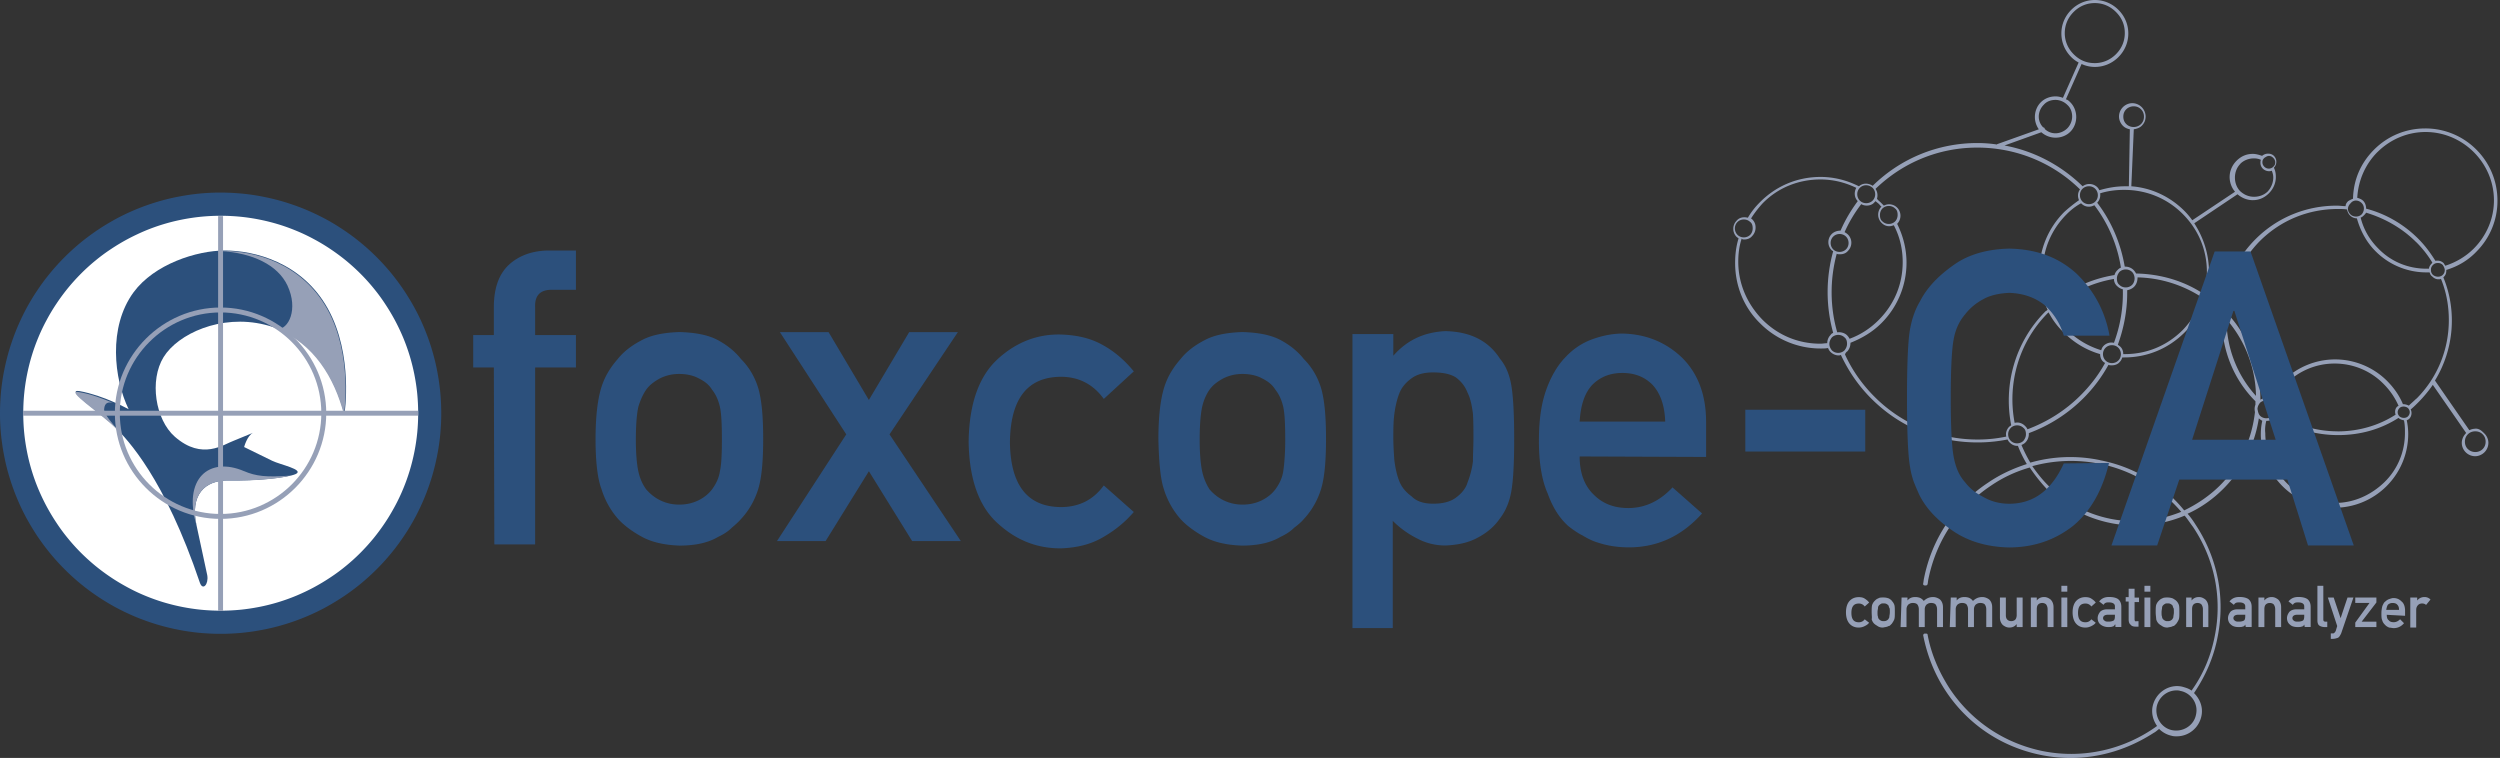
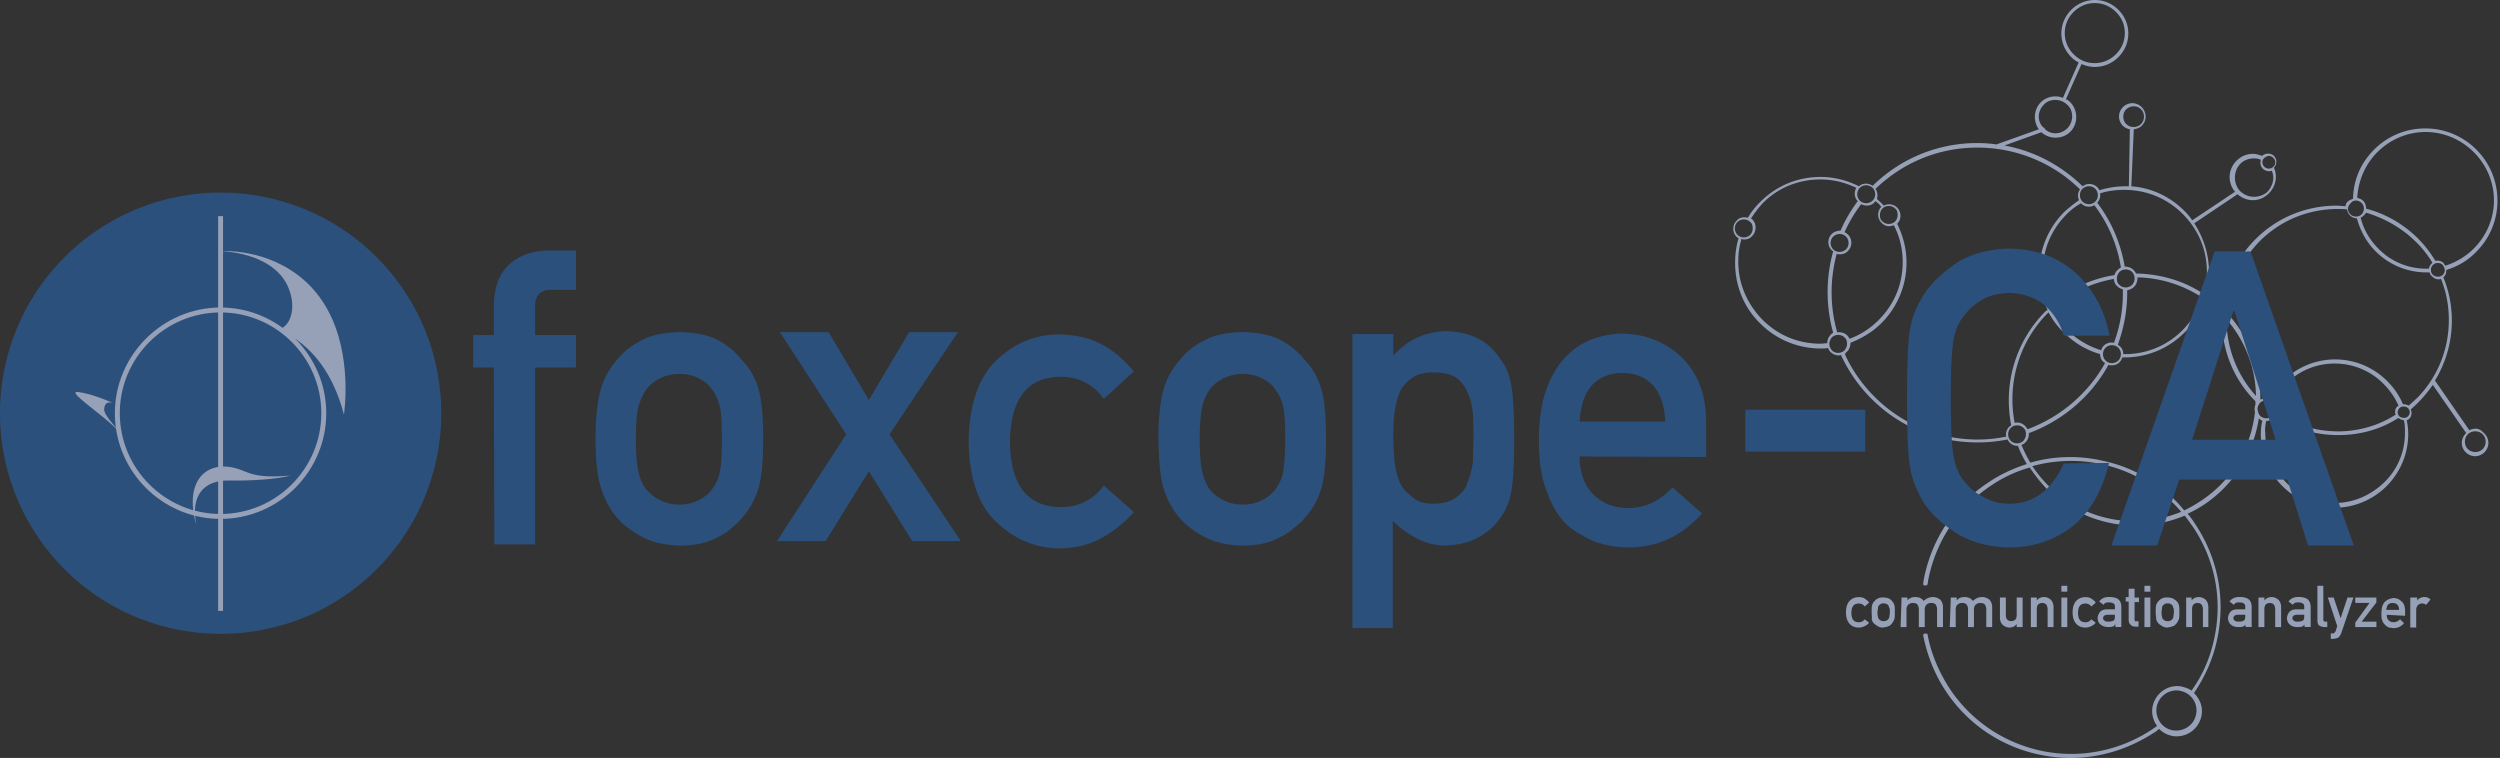
<svg xmlns="http://www.w3.org/2000/svg" width="597" height="181" fill="none">
  <rect width="100%" height="100%" fill="#333333" stroke="none" />
  <path d="M105.371 98.674c0 1.722-.088 3.444-.25 5.165a50.159 50.159 0 01-.765 5.122 53.46 53.46 0 01-1.251 5.018 56.352 56.352 0 01-1.737 4.871 56.191 56.191 0 01-2.207 4.68 51.994 51.994 0 01-2.664 4.43 50.364 50.364 0 01-3.076 4.15 50.22 50.22 0 01-3.473 3.826 53.098 53.098 0 01-3.826 3.474 52.909 52.909 0 01-4.15 3.075 58.659 58.659 0 01-4.43 2.664 52.622 52.622 0 01-9.551 3.944c-1.648.5-3.326.927-5.019 1.251a54.334 54.334 0 01-5.12.765c-1.723.162-3.445.25-5.166.25-1.722 0-3.444-.088-5.166-.25a50.127 50.127 0 01-5.121-.765 53.136 53.136 0 01-5.019-1.251 56.362 56.362 0 01-4.87-1.736 56.817 56.817 0 01-4.68-2.208 51.712 51.712 0 01-4.43-2.664 50.278 50.278 0 01-4.15-3.075 50.168 50.168 0 01-3.827-3.474 53.053 53.053 0 01-3.473-3.826 55.835 55.835 0 01-3.076-4.15 58.76 58.76 0 01-2.664-4.43 52.206 52.206 0 01-2.207-4.68 51.77 51.77 0 01-1.737-4.871 49.018 49.018 0 01-1.25-5.018 54.413 54.413 0 01-.766-5.122A50.55 50.55 0 010 98.674c0-1.722.088-3.444.25-5.166a50.14 50.14 0 01.765-5.121c.339-1.692.751-3.37 1.251-5.019a56.324 56.324 0 011.737-4.87 56.434 56.434 0 012.207-4.68 51.925 51.925 0 012.664-4.43 50.434 50.434 0 013.076-4.15 50.303 50.303 0 013.473-3.827 53.248 53.248 0 013.826-3.473 55.99 55.99 0 014.15-3.076 58.82 58.82 0 014.43-2.663 52.299 52.299 0 014.68-2.208 51.778 51.778 0 014.871-1.736c1.648-.5 3.326-.928 5.019-1.251a54.03 54.03 0 015.121-.765 50.572 50.572 0 015.166-.25c1.721 0 3.443.088 5.165.25a49.51 49.51 0 015.121.765c1.693.338 3.37.75 5.019 1.25a56.69 56.69 0 014.871 1.737c1.59.663 3.15 1.398 4.68 2.208 1.53.81 3.002 1.707 4.43 2.663a50.44 50.44 0 014.15 3.076 50.262 50.262 0 013.826 3.473 53.25 53.25 0 013.473 3.827 55.958 55.958 0 013.076 4.15 58.857 58.857 0 012.664 4.43 52.225 52.225 0 012.207 4.68 51.763 51.763 0 011.737 4.87 49.26 49.26 0 011.251 5.019c.338 1.692.588 3.4.765 5.121.162 1.722.25 3.444.25 5.166z" fill="#2C507C" />
-   <path d="M99.859 98.68c0 1.545-.074 3.09-.22 4.62a47.552 47.552 0 01-1.796 9.066 46.442 46.442 0 01-1.56 4.356 43.401 43.401 0 01-1.987 4.18c-.736 1.354-1.516 2.693-2.384 3.973a48.672 48.672 0 01-2.752 3.723 49.06 49.06 0 01-3.105 3.429 45.806 45.806 0 01-3.43 3.106 42.738 42.738 0 01-3.722 2.752 49.134 49.134 0 01-3.974 2.384 49.113 49.113 0 01-4.18 1.986 46.267 46.267 0 01-8.845 2.679c-1.515.294-3.046.53-4.576.677a48.613 48.613 0 01-9.242 0 47.682 47.682 0 01-9.066-1.796 46.308 46.308 0 01-4.356-1.56 43.22 43.22 0 01-4.18-1.986c-1.353-.736-2.693-1.516-3.973-2.384a48.758 48.758 0 01-3.723-2.752 49.048 49.048 0 01-3.43-3.106 45.645 45.645 0 01-3.104-3.429 42.617 42.617 0 01-2.752-3.723 48.945 48.945 0 01-2.384-3.973 49.265 49.265 0 01-1.987-4.18 46.453 46.453 0 01-2.679-8.845 48.27 48.27 0 01-.677-4.577 48.543 48.543 0 010-9.242 47.634 47.634 0 011.796-9.065 46.536 46.536 0 011.56-4.356 43.42 43.42 0 011.987-4.18 45.047 45.047 0 012.384-3.973 48.584 48.584 0 012.752-3.724 49.058 49.058 0 013.105-3.428 45.605 45.605 0 013.429-3.106 42.626 42.626 0 013.723-2.752 48.943 48.943 0 013.974-2.384 54.273 54.273 0 014.18-1.987 46.535 46.535 0 018.844-2.678 48.348 48.348 0 014.577-.677 48.548 48.548 0 019.242 0 47.65 47.65 0 019.065 1.796c1.472.441 2.929.97 4.356 1.56a43.414 43.414 0 014.18 1.986 45.058 45.058 0 013.974 2.384 49.03 49.03 0 013.723 2.752 49.034 49.034 0 013.429 3.106 45.623 45.623 0 013.105 3.428 42.657 42.657 0 012.752 3.724 48.978 48.978 0 012.384 3.973 49.32 49.32 0 011.987 4.18 46.525 46.525 0 012.678 8.845c.295 1.515.53 3.046.677 4.576a48.55 48.55 0 01.221 4.621z" fill="#fff" />
-   <path d="M27.423 101.954c3.046 3.046 11.862 12.2 20.309 37.204.706 2.001 2.12.353 1.766-1.766-.471-2.119-1.177-5.519-2.575-11.98-1.531-7.049 1.765-10.802 7.74-10.684 6.461.118 13.849-.589 15.968-1.53 2.12-1.06-3.753-2.237-5.636-3.165-1.884-.927-6.697-3.281-6.697-3.281s.707-2.693 2.12-3.4l-4.577 1.884c-2.355.824-7.506 4.812-14.084-.942-4.695-4.106-6.107-13.495-2.693-19.014 3.4-5.519 13.613-10.331 24.18-7.74 10.566 2.575 16.32 11.154 19.013 21.368 0 0 2.237-14.084-3.988-25.24C72.044 62.514 60.55 59.82 53.736 59.82c-6.813 0-16.91 3.282-21.84 9.978-6.107 8.33-4.694 20.662-1.177 27.932 0 0-5.871-3.281-11.743-4.341-3.753-.589 5.165 5.166 8.447 8.565z" fill="#2C507C" />
  <path d="M58.306 112.523c-8.448-3.635-14.673 1.884-11.391 12.907-1.53-7.05 1.766-10.802 7.74-10.685 5.52.118 11.627-.353 14.673-1.177-5.636.471-8.33.118-11.037-1.06l.015.015zm23.821-13.494s2.237-14.084-3.988-25.24c-6.226-11.154-17.72-13.848-24.533-13.848h-.942c7.623.471 13.613 3.282 15.968 8.212 2.693 5.754.235 10.567-2.458 10.45 8.683 3.516 13.613 11.39 15.967 20.426h-.014zm-55.161-2.812c-2.237-.942-5.166-2.12-8.094-2.576-3.635-.706 5.165 5.048 8.565 8.448l1.06 1.059c-1.413-1.766-3.636-4.105-3.636-5.4.118-1.767 1.178-1.767 2.12-1.531h-.015z" fill="#96A0B7" />
  <path d="M52.669 74.611c-13.26 0-24.062 10.802-24.062 24.062 0 13.259 10.802 24.061 24.062 24.061 13.26 0 24.061-10.802 24.061-24.061 0-13.26-10.802-24.062-24.061-24.062zm0 49.301c-13.966 0-25.24-11.391-25.24-25.24 0-13.848 11.391-25.238 25.24-25.238 13.848 0 25.239 11.39 25.239 25.239 0 13.848-11.273 25.239-25.24 25.239z" fill="#96A0B7" />
-   <path d="M99.862 98.086H5.484v1.177h94.378v-1.177z" fill="#96A0B7" />
  <path d="M53.263 51.613h-1.177v94.26h1.177v-94.26zm536.066 55.627c-.471-.471-.707-1.059-.707-1.766 0-.706.236-1.295.707-1.766.471-.471 1.059-.706 1.766-.706.706 0 1.295.235 1.766.706.471.471.706 1.06.706 1.766 0 .707-.235 1.295-.706 1.766-.942.942-2.576.942-3.518 0h-.014zm-64.915 63.385c-.471 2.575-3.047 4.223-5.637 3.753-2.575-.471-4.224-3.047-3.753-5.637.471-2.237 2.458-3.87 4.695-3.87.353 0 .589 0 .942.117 2.575.471 4.341 3.047 3.753 5.637zm14.672-72.892c0-.588.236-1.06.589-1.53.353-.353.942-.589 1.53-.589.589 0 1.178.236 1.531.589s.588.942.588 1.53c0 .589-.235 1.06-.588 1.53-.824.825-2.237.825-3.047 0-.353-.352-.471-.941-.588-1.53h-.015zm-58.925 4.459c.824-.824 2.237-.824 3.046 0 .471.354.589.942.589 1.531s-.236 1.059-.589 1.53c-.824.825-2.237.825-3.046 0-.81-.824-.825-2.236 0-3.046v-.015zM436.85 82.119c0-.589.235-1.06.588-1.53.824-.825 2.237-.825 3.047 0 .47.353.588.941.588 1.53 0 .589-.235 1.06-.588 1.53-.825.825-2.237.825-3.047 0-.353-.47-.588-.941-.588-1.53zm-18.897-29.11c.471.353.589.942.589 1.53 0 .59-.235 1.178-.589 1.531-.824.825-2.237.825-3.046 0-.824-.824-.824-2.236 0-3.046.824-.824 2.237-.824 3.046 0v-.015zm159.043 4.813a25.48 25.48 0 013.871 4.93c-.118 0-.118.117-.236.235-.353.353-.589.824-.589 1.178h-.588c-4.342 0-8.448-1.649-11.509-4.813-2.119-2.119-3.517-4.577-4.223-7.387.353-.118.588-.354.824-.59.235-.235.353-.352.471-.588 4.341 1.295 8.565 3.635 11.979 7.05v-.015zm-9.271-21.487c3.046-3.046 7.167-4.812 11.508-4.812 4.341 0 8.447 1.766 11.508 4.812 3.047 3.047 4.813 7.167 4.813 11.509 0 4.341-1.766 8.447-4.813 11.508-1.883 1.884-4.223 3.282-6.813 4.106-.118-.235-.236-.353-.354-.588-.588-.59-1.295-.707-2.001-.59-1.177-1.883-2.458-3.634-4.106-5.282-3.517-3.518-7.859-5.99-12.435-7.167 0-.707-.236-1.413-.707-1.884-.353-.353-.942-.589-1.413-.707.236-4.105 1.884-7.976 4.813-10.92v.015zm-9.507 66.667c-5.166 0-10.096-1.531-14.32-4.224.354-.942.236-2.12-.588-2.928-.118-.118-.236-.236-.353-.236a24.159 24.159 0 012.81-3.87c3.165-3.165 7.285-4.93 11.744-4.93s8.683 1.766 11.744 4.93a16.765 16.765 0 013.517 5.165s-.117.118-.235.118c-.589.47-.706 1.295-.471 2.001-3.988 2.576-8.8 3.989-13.848 3.989v-.015zm-26.534-26.77c4.576 5.284 6.931 11.744 7.049 18.308-4.695-5.166-7.049-11.744-7.049-18.308zm-42.605-1.53l.118-.118c.942 1.766 2.119 3.4 3.635 4.812 2.457 2.458 5.401 4.224 8.682 5.166 0 .706.236 1.413.825 1.884.117.117.235.117.353.235-1.531 2.81-3.517 5.401-5.872 7.741-3.635 3.635-7.977 6.343-12.671 8.094-.118-.353-.353-.589-.589-.824-.706-.706-1.648-.942-2.458-.706-1.766-9.154.825-19.132 7.977-26.299v.015zm32.156 4.106c-3.753 3.752-8.565 5.754-13.849 5.754h-.353c0-.707-.235-1.413-.824-1.884-.118-.118-.353-.235-.471-.353 1.413-3.87 2.237-8.094 2.237-12.318v-.706c.589-.118 1.177-.353 1.648-.825.589-.588.824-1.412.824-2.236 5.637.117 11.038 1.883 15.615 4.93a22.606 22.606 0 01-4.813 7.623l-.014.015zm-18.425 7.284c-.825-.824-.825-2.237 0-3.046.824-.824 2.236-.824 3.046 0 .824.824.824 2.237 0 3.046-.824.825-2.237.825-3.046 0zm6.931-19.602c0 .589-.235 1.177-.589 1.53-.824.825-2.237.825-3.046 0-.471-.353-.589-.941-.589-1.53 0-.589.236-1.06.589-1.53.824-.825 2.237-.825 3.046 0 .354.353.589.941.589 1.53zm-4.93.118c0 .588.235 1.295.824 1.766.353.353.824.588 1.295.706a33.948 33.948 0 01-2.119 12.789c-.942-.236-1.884.118-2.458.706-.353.353-.471.706-.588 1.06-3.047-.942-5.872-2.576-8.212-4.93-1.413-1.413-2.576-3.165-3.518-4.93 4.224-3.753 9.272-6.226 14.791-7.168h-.015zm-7.859-18.073c.589.59 1.178.825 1.884.825.471 0 .824-.118 1.295-.353a32.99 32.99 0 016.343 14.907c-.353.118-.589.354-.824.59-.353.352-.589.706-.707 1.176-5.754.942-11.037 3.4-15.378 7.388-1.178-2.457-1.766-5.283-1.766-8.094 0-5.283 2.001-10.096 5.754-13.848 1.059-1.06 2.119-1.884 3.399-2.576v-.014zm24.297 2.576c3.753 3.753 5.755 8.565 5.755 13.848 0 1.766-.236 3.518-.707 5.284-4.694-3.164-10.331-4.813-16.203-4.93a3.566 3.566 0 00-.588-.825c-.589-.588-1.295-.824-2.12-.824-.941-5.519-3.164-10.802-6.578-15.26.589-.59.824-1.414.706-2.238 1.884-.589 3.753-.824 5.755-.824 5.283 0 10.213 2.001 13.966 5.754l.014.015zm-80.176 32.862c.589-.588.824-1.413.824-2.119 2.693-1.06 5.284-2.576 7.388-4.695a20.347 20.347 0 005.99-14.437c0-3.282-.824-6.46-2.237-9.271a2.755 2.755 0 000-3.87c-.824-.825-2.119-1.06-3.164-.472l-.707-.706c-.353-.353-.706-.589-.942-.942.236-.824.118-1.648-.353-2.355 6.579-6.342 15.144-9.86 24.297-9.86 9.154 0 17.955 3.518 24.533 9.978-.589.824-.589 1.766-.235 2.576a37.184 37.184 0 00-3.518 2.81c-3.87 3.871-5.989 9.037-5.989 14.555 0 3.047.706 6.108 2.001 8.8a1.605 1.605 0 01-.471.354c-7.388 7.388-10.095 17.719-8.212 27.226-.117.118-.353.235-.471.353-.588.589-.941 1.531-.706 2.355a32.634 32.634 0 01-6.814.706 34.719 34.719 0 01-24.65-10.213c-3.047-3.047-5.401-6.46-7.049-10.096.117-.353.235-.47.47-.706l.015.03zm8.448-31.11c-.471-.354-.589-.943-.589-1.531 0-.589.235-1.178.589-1.53.824-.825 2.236-.825 3.046 0 .471.352.589.941.589 1.53 0 .588-.236 1.177-.589 1.53-.824.824-2.237.824-3.046 0zm-10.92 7.74c.235.118.471.118.824.118.706 0 1.413-.236 1.884-.824a2.755 2.755 0 000-3.87 3.6 3.6 0 00-.824-.59 33.063 33.063 0 013.988-6.695c.353.235.824.353 1.295.353.706 0 1.413-.236 1.884-.824l.235-.236c.235.236.589.471.824.707.236.235.353.47.589.588a2.753 2.753 0 000 3.87c.588.59 1.177.825 1.884.825.353 0 .706-.118 1.059-.236 1.413 2.694 2.119 5.637 2.119 8.8 0 5.284-2.001 10.097-5.754 13.85-2.001 2-4.341 3.517-6.931 4.458a3.6 3.6 0 00-.589-.824c-.589-.588-1.531-.824-2.355-.706-1.766-6.108-1.766-12.671-.118-18.779l-.014.015zm-.824-1.06c-.824-.824-.824-2.236 0-3.046.824-.824 2.237-.824 3.046 0 .824.824.824 2.237 0 3.047-.824.809-2.237.824-3.046 0zm-21.251-2.354c.706 0 1.413-.236 1.884-.824a2.84 2.84 0 00.824-2.002c0-.824-.236-1.413-.824-2.001-.118-.118-.236-.118-.236-.236.824-1.295 1.648-2.354 2.693-3.517 3.635-3.753 8.565-5.754 13.849-5.754 3.046 0 5.872.706 8.565 2.001-.589 1.06-.471 2.355.353 3.164-1.648 2.237-3.046 4.577-4.106 7.05-.706 0-1.531.235-2.119.824a2.753 2.753 0 000 3.87c.117.118.235.118.353.236a36.493 36.493 0 000 19.485c-.236.117-.471.235-.589.47a2.76 2.76 0 00-.824 2.002c-.589 0-1.059.118-1.648.118-5.283 0-10.096-2.002-13.848-5.755-3.635-3.752-5.755-8.565-5.755-13.848 0-1.884.236-3.753.824-5.519.118.236.354.236.589.236h.015zm84.988 52.7a34.69 34.69 0 00-16.674.589 35.469 35.469 0 01-2.119-4.224 2.57 2.57 0 00.942-.588 2.842 2.842 0 00.824-2.002v-.235a35.913 35.913 0 0013.025-8.33 34.95 34.95 0 005.989-7.976c.236.117.471.117.824.117.707 0 1.413-.235 1.884-.824.353-.353.471-.706.589-1.06h.471c5.518 0 10.566-2.119 14.437-5.99a19.999 19.999 0 004.812-7.74c.942.706 1.766 1.413 2.575 2.12.118.352.236.823.589 1.059.236.235.589.47.942.47v1.178c0 7.285 2.811 14.201 7.976 19.367v.824c-.235.589-.235 1.177-.117 1.766-.707 6.343-3.4 12.554-8.33 17.484-2.458 2.457-5.401 4.459-8.565 5.989-5.048-6.225-12.097-10.449-20.074-11.979v-.015zm-.235.824c7.741 1.531 14.555 5.637 19.603 11.509-3.518 1.413-7.285 2.237-11.156 2.237a29.15 29.15 0 01-20.662-8.565c-1.413-1.413-2.693-3.047-3.753-4.577a34.781 34.781 0 0115.968-.589v-.015zm39.912-10.213h.117c.707 0 1.413-.235 2.002-.824 0 0 0-.118.117-.118 4.342 2.811 9.507 4.342 14.908 4.342s10.214-1.413 14.437-4.106c.354.353.825.47 1.296.588.235 1.06.235 2.002.235 3.047 0 4.459-1.766 8.682-4.93 11.743-3.164 3.047-7.285 4.931-11.744 4.931s-8.683-1.766-11.744-4.931c-3.046-3.164-4.93-7.284-4.93-11.743-.118-.942 0-2.002.236-2.929zm35.805-5.283c-.589.588-1.177 1.06-1.766 1.648a3.135 3.135 0 00-1.413-.353c-.824-2.002-2.119-3.87-3.752-5.519a17.588 17.588 0 00-12.436-5.165 17.588 17.588 0 00-12.436 5.165c-1.177 1.295-2.236 2.575-3.046 4.106-.824-.236-1.648-.118-2.355.353 0-7.285-2.457-14.555-7.623-20.309.236-.118.353-.235.589-.353a1.95 1.95 0 00.589-1.413c0-.47-.236-1.06-.589-1.413-.118-.117-.353-.235-.471-.353.942-5.048 3.399-9.978 7.285-13.966 5.047-5.048 11.626-7.74 18.778-7.74.707 0 1.413 0 2.119.117.118.589.354 1.06.707 1.413.471.47 1.059.706 1.648.706.824 2.929 2.237 5.637 4.459 7.859a17.133 17.133 0 0012.2 5.048h.707c.117.353.235.706.588.941.471.471.942.707 1.531.707.235 0 .471 0 .588-.118 1.296 3.164 1.884 6.46 1.884 9.86 0 7.167-2.811 13.849-7.741 18.779h-.044zm6.814-30.758c0 .47-.118.824-.471 1.177-.589.589-1.648.589-2.355 0-.353-.353-.471-.706-.471-1.177 0-.471.118-.824.471-1.177.354-.354.707-.471 1.178-.471s.824.117 1.177.47c.235.354.471.825.471 1.178zm-21.133-16.556c.471 0 .942.235 1.295.588.706.707.706 1.884 0 2.694-.706.706-2.002.706-2.693 0-.353-.354-.589-.825-.589-1.296 0-.47.236-.942.589-1.295.471-.588.942-.706 1.413-.706l-.015.015zm-32.745 25.474c0-.353.118-.706.353-.942.236-.235.589-.353.942-.353.354 0 .707.118.942.353.236.236.353.589.353.942s-.117.707-.353.942c-.588.589-1.413.589-2.001 0-.118-.118-.236-.47-.236-.942zm-29.58-28.285c.824.824.824 2.237 0 3.046-.824.824-2.237.824-3.047 0-.824-.824-.824-2.237 0-3.046.825-.824 2.237-.824 3.047 0zm-53.171-.236c.824.825.824 2.237 0 3.047-.825.824-2.237.824-3.047 0-.824-.824-.824-2.237 0-3.047.824-.824 2.119-.824 3.047 0zM575.009 99.44c-.471.471-1.412.471-2.001 0-.589-.588-.589-1.412 0-2.001.471-.471 1.413-.471 2.001 0 .589.589.589 1.413 0 2.001zm-88.152-71.596c0-1.06.471-2.12 1.177-2.811.706-.824 1.766-1.177 2.811-1.177s2.119.47 2.811 1.177c.824.706 1.177 1.766 1.177 2.81 0 1.046-.471 2.12-1.177 2.812-.707.706-1.766 1.177-2.811 1.177a3.596 3.596 0 01-2.576-1.06v-.117c0-.118-.235-.236-.353-.236a3.645 3.645 0 01-1.059-2.575zM500.234.736c1.884 0 3.635.706 5.048 2.119 1.413 1.413 2.119 3.046 2.119 5.048 0 1.884-.706 3.635-2.119 5.048-1.295 1.295-3.046 2.119-5.048 2.119-2.001 0-3.635-.707-5.048-2.12-1.295-1.294-2.119-3.046-2.119-5.047 0-1.884.706-3.635 2.119-5.048 1.413-1.413 3.164-2.12 5.048-2.12zm9.272 24.65c.706 0 1.295.236 1.766.707.471.47.706 1.06.706 1.766s-.235 1.295-.706 1.766c-.942.942-2.576.942-3.518 0-.471-.471-.706-1.06-.706-1.766 0-.707.235-1.295.706-1.766.471-.471 1.178-.707 1.766-.707h-.014zm25.474 13.73c.824-.823 2.002-1.294 3.282-1.294.589 0 1.177.117 1.648.353-.118.235-.118.47-.118.706 0 .59.236 1.06.589 1.413s.942.589 1.413.589c.235 0 .471 0 .706-.118.236.589.354 1.06.354 1.648 0 1.178-.471 2.355-1.296 3.282-.824.824-2.001 1.295-3.281 1.295-1.281 0-2.355-.47-3.282-1.295-.824-.824-1.295-2.001-1.295-3.282 0-1.28.471-2.457 1.295-3.281l-.015-.015zm6.814-1.883c.353 0 .706.118 1.06.471.235.236.47.589.47 1.06 0 .47-.117.706-.47 1.06a1.493 1.493 0 01-2.12 0c-.235-.236-.471-.59-.471-1.06 0-.471.118-.707.471-1.06.354-.235.707-.47 1.06-.47zm49.301 65.151c-.471 0-.942.117-1.413.353l-8.212-11.862c4.577-7.505 5.283-16.674 2.001-24.65l.118-.118c.471-.47.589-.942.589-1.53v-.118c2.693-.824 5.165-2.237 7.167-4.342a17.133 17.133 0 005.048-12.2c0-4.577-1.766-8.918-5.048-12.2a17.133 17.133 0 00-12.2-5.047c-4.577 0-8.919 1.765-12.2 5.047-3.282 3.282-4.93 7.285-5.048 11.744a5.528 5.528 0 00-1.178.589c-.353.353-.588.706-.588 1.177-.707 0-1.413-.118-2.119-.118-7.285 0-14.202 2.811-19.367 7.977-3.989 3.988-6.579 8.918-7.624 14.437-.471 0-.942.235-1.412.589-.236.235-.354.353-.471.588-.825-.706-1.649-1.295-2.458-1.883.589-1.884.824-3.871.824-5.872 0-4.224-1.295-8.212-3.517-11.627l10.331-6.931c.942.824 2.237 1.413 3.635 1.413 1.53 0 2.811-.589 3.87-1.649 1.06-1.06 1.649-2.457 1.649-3.87 0-.824-.118-1.53-.471-2.237a1.95 1.95 0 00.588-1.413 1.95 1.95 0 00-.588-1.413c-.707-.706-2.002-.706-2.811 0-.707-.235-1.413-.47-2.237-.47-1.531 0-2.811.588-3.871 1.648-1.059 1.06-1.648 2.457-1.648 3.87 0 1.295.471 2.576 1.295 3.517l-10.213 6.814a17.27 17.27 0 00-1.884-2.237c-3.399-3.4-7.859-5.518-12.671-5.872l.589-13.613c.706-.117 1.413-.353 1.883-.824.589-.588.942-1.295.942-2.237 0-.824-.353-1.648-.942-2.236a3.214 3.214 0 00-2.236-.942c-.825 0-1.649.353-2.237.942a3.215 3.215 0 00-.942 2.236c0 .825.353 1.649.942 2.237.471.471 1.059.707 1.648.825l-.236 13.612h-.941c-2.12 0-4.106.354-6.108.942-.118-.235-.235-.47-.471-.706-.942-.942-2.457-1.06-3.517-.236-5.166-5.047-11.626-8.447-18.661-9.742l8.801-3.164a5.12 5.12 0 003.399 1.295c1.281 0 2.576-.47 3.518-1.413.941-.942 1.412-2.237 1.412-3.517 0-1.28-.471-2.575-1.412-3.517-.354-.354-.589-.589-1.06-.707l3.753-8.447c.942.47 2.119.706 3.164.706 2.119 0 4.106-.824 5.636-2.354 1.531-1.53 2.355-3.518 2.355-5.637 0-2.12-.824-4.106-2.355-5.636C504.355.825 502.368 0 500.249 0s-4.106.824-5.637 2.355c-1.53 1.53-2.354 3.517-2.354 5.636 0 2.12.824 4.106 2.354 5.637.471.47 1.06.941 1.766 1.295l-3.752 8.447a4.73 4.73 0 00-1.766-.353c-1.295 0-2.576.47-3.518 1.413-.942.942-1.412 2.236-1.412 3.517 0 1.06.353 2.12.941 2.928l-9.86 3.518s-.117 0-.117.117a31.533 31.533 0 00-4.695-.353c-9.389 0-18.308 3.635-25.004 10.214-1.059-.707-2.354-.707-3.282.117-2.81-1.412-5.871-2.236-9.153-2.236-5.519 0-10.567 2.119-14.437 5.99-1.178 1.177-2.119 2.354-2.929 3.752-.942-.236-2.001-.118-2.693.706a2.753 2.753 0 000 3.87c.118.118.353.236.471.354-.589 1.884-.824 3.87-.824 5.872 0 5.519 2.119 10.684 5.989 14.437a20.35 20.35 0 0014.437 5.99c.589 0 1.178 0 1.766-.118.118.353.354.706.589.942.471.47 1.177.824 1.884.824.235 0 .353 0 .589-.118 1.766 3.753 4.105 7.285 7.284 10.449 6.814 6.814 15.732 10.449 25.357 10.449 2.458 0 4.812-.236 7.167-.707.118.236.236.471.471.707.589.588 1.177.824 1.884.824h.117c.589 1.53 1.296 2.929 2.12 4.341-3.282 1.06-6.343 2.458-9.272 4.459-7.976 5.284-13.377 13.378-15.261 22.767-.118.471-.118.942-.235 1.413 0 .078.039.157.117.235.118.118.236.118.471.118h.118c.118 0 .235-.118.353-.235.118-.471.118-.942.236-1.413 1.883-9.154 7.167-17.027 14.908-22.178 2.928-2.002 5.989-3.4 9.271-4.342a39.457 39.457 0 003.988 5.048 30.015 30.015 0 0021.251 8.801c4.106 0 8.094-.824 11.744-2.355.706.824 1.295 1.766 2.001 2.693 5.166 7.741 7.05 17.027 5.166 26.181-.942 4.813-2.811 9.154-5.519 12.907-.588-.471-1.413-.707-2.237-.942-3.164-.707-6.343 1.413-7.049 4.694-.353 1.649.118 3.4 1.06 4.695-7.624 5.519-17.484 7.976-27.344 5.99-9.154-1.884-17.027-7.167-22.178-14.908-2.575-3.988-4.459-8.33-5.283-12.907 0-.117-.118-.235-.353-.235h-.354c-.078 0-.157.039-.235.118 0 .117-.118.117-.118.235.942 4.812 2.693 9.272 5.401 13.377 5.284 7.977 13.378 13.378 22.767 15.262a35.79 35.79 0 007.049.706c7.049 0 13.849-2.119 19.838-5.99.471-.235.824-.588 1.295-.942a6.017 6.017 0 003.047 1.649c.353.117.824.117 1.177.117 2.811 0 5.283-2.001 5.872-4.812.471-2.119-.353-4.106-1.766-5.519 2.693-3.988 4.695-8.447 5.636-13.377 1.884-9.389 0-18.896-5.283-26.873a19.626 19.626 0 00-1.884-2.575c3.164-1.413 6.108-3.517 8.565-5.99 4.695-4.694 7.506-10.684 8.448-16.791.235.235.588.471.824.588a14.55 14.55 0 00-.353 3.164c0 4.695 1.883 9.154 5.165 12.436a17.587 17.587 0 0012.436 5.165c4.694 0 9.154-1.883 12.435-5.165a17.588 17.588 0 005.166-12.436c0-1.059-.118-2.237-.353-3.281.235-.118.471-.236.588-.354.589-.588.707-1.53.354-2.237.588-.47 1.177-1.06 1.766-1.648a30.457 30.457 0 003.517-4.224l7.976 11.509s-.117 0-.117.118a3.213 3.213 0 00-.942 2.237c0 .824.353 1.648.942 2.236a3.213 3.213 0 002.237.942c.824 0 1.648-.353 2.236-.942a3.212 3.212 0 00.942-2.236c0-.825-.353-1.649-.942-2.237-.588-.589-1.177-1.178-2.119-1.178l-.073.03z" fill="#96A0B7" />
  <path d="M117.93 87.752H113v-7.74h4.93v-6.579c0-4.812 1.295-8.212 3.871-10.449 2.457-2.119 5.636-3.164 9.389-3.164h6.343v9.39h-5.519c-2.929-.118-4.342 1.295-4.224 4.106v6.696h9.743v7.74h-9.743v42.252h-9.742l-.118-42.251zm54.458 17.266c0-3.635-.118-6.225-.471-7.859-.353-1.53-.942-2.929-1.884-4.106-.706-1.177-1.766-2.001-3.164-2.693-1.295-.707-2.928-1.06-4.694-1.06-1.649 0-3.165.353-4.577 1.06-1.295.706-2.458 1.53-3.282 2.693-.824 1.177-1.413 2.575-1.884 4.106-.353 1.648-.589 4.224-.589 7.741 0 3.517.236 5.99.589 7.623.353 1.648.942 3.046 1.884 4.342.824.941 1.884 1.883 3.282 2.575 1.412.706 2.928 1.06 4.577 1.06 1.766 0 3.281-.354 4.694-1.06 1.413-.706 2.458-1.648 3.164-2.575.942-1.296 1.648-2.694 1.884-4.342.353-1.53.471-4.106.471-7.505zm-30.169-.118c0-5.283.471-9.272 1.295-12.097.824-2.811 2.237-5.048 3.988-7.05 1.295-1.648 3.164-3.163 5.637-4.459 2.354-1.295 5.401-1.883 9.153-2.001 3.871.118 6.932.706 9.272 2.001 2.354 1.296 4.106 2.811 5.401 4.46 1.883 1.883 3.282 4.223 4.106 6.931.824 2.811 1.177 6.814 1.177 12.097 0 5.283-.353 9.272-1.177 11.98-.824 2.693-2.237 5.165-4.106 7.167-.589.706-1.413 1.412-2.237 2.119-.824.824-1.884 1.53-3.164 2.119-2.355 1.413-5.401 2.119-9.272 2.119-3.635-.118-6.696-.824-9.036-2.119-2.354-1.295-4.223-2.693-5.636-4.224a19.43 19.43 0 01-3.988-7.167c-.942-2.457-1.413-6.578-1.413-11.861v-.015zm44.02-25.587h11.626l9.624 16.203 9.625-16.204h11.626l-16.321 24.415 17.028 25.475H217.82l-10.331-16.674-10.331 16.674h-11.611l16.541-25.475-15.849-24.415zm84.514 42.951c-2.119 2.458-4.577 4.459-7.505 6.107-2.811 1.649-6.226 2.458-9.978 2.576-5.754 0-10.685-2.002-15.026-5.99-4.459-3.988-6.814-10.567-6.932-19.485.118-9.036 2.458-15.614 6.932-19.72 4.341-3.988 9.389-5.99 15.026-5.872 3.752.118 7.049.824 9.978 2.458 2.81 1.53 5.283 3.635 7.505 6.343l-7.167 6.578c-2.458-3.4-5.754-5.166-9.86-5.284-8.212-.117-12.436 5.048-12.553 15.615.117 10.449 4.341 15.614 12.553 15.497 4.106-.118 7.388-1.767 9.86-5.166l7.167 6.343zm36.159-17.246c0-3.635-.118-6.225-.471-7.859-.353-1.53-.942-2.929-1.884-4.106-.706-1.177-1.766-2.001-3.164-2.693-1.295-.707-2.928-1.06-4.694-1.06-1.649 0-3.165.353-4.577 1.06-1.295.706-2.458 1.53-3.282 2.693-.824 1.177-1.413 2.575-1.766 4.106-.353 1.648-.589 4.224-.589 7.741 0 3.517.236 5.99.589 7.623a12.973 12.973 0 001.766 4.342c.824.941 1.884 1.883 3.282 2.575a10.203 10.203 0 004.577 1.06c1.766 0 3.281-.354 4.694-1.06 1.413-.706 2.458-1.648 3.164-2.575.942-1.296 1.648-2.694 1.884-4.342.235-1.53.471-4.106.471-7.505zm-30.287-.118c0-5.283.471-9.272 1.295-12.097.824-2.811 2.237-5.048 3.988-7.05 1.295-1.648 3.164-3.163 5.637-4.459 2.354-1.295 5.401-1.883 9.154-2.001 3.87.118 6.931.706 9.271 2.001 2.355 1.296 4.106 2.811 5.401 4.46 1.884 1.883 3.282 4.223 4.106 6.931.824 2.811 1.177 6.814 1.177 12.097 0 5.283-.353 9.272-1.177 11.98-.824 2.693-2.237 5.165-4.106 7.167-.589.706-1.413 1.412-2.355 2.119-.824.824-1.883 1.53-3.164 2.119-2.354 1.413-5.401 2.119-9.271 2.119-3.635-.118-6.696-.824-9.036-2.119-2.355-1.295-4.224-2.693-5.637-4.224a19.43 19.43 0 01-3.988-7.167c-.824-2.457-1.177-6.578-1.295-11.861v-.015zm65.608 15.381c2.354 0 4.106-.471 5.401-1.413 1.295-.942 2.355-2.119 2.811-3.635.588-1.531 1.059-3.164 1.295-5.048 0-1.766.118-3.635.118-5.519 0-2.001 0-3.988-.118-5.871-.236-1.884-.589-3.636-1.295-5.048-.589-1.53-1.531-2.693-2.811-3.635-1.295-.824-3.164-1.178-5.401-1.178-2.237 0-3.871.471-5.166 1.413-1.295.942-2.354 2.12-2.928 3.635-.589 1.53-.942 3.164-1.178 4.93-.235 1.884-.235 3.753-.235 5.637 0 1.766.118 3.517.235 5.283.236 1.884.589 3.517 1.178 5.048.588 1.53 1.648 2.693 2.928 3.635 1.295 1.295 3.047 1.766 5.166 1.766zm-19.25-40.5h9.743v5.165c3.282-3.753 7.388-5.636 12.435-5.872 5.99.118 10.332 2.355 13.025 6.579 1.295 1.53 2.237 3.634 2.693 6.225.456 2.59.706 6.814.706 12.906 0 6.093-.235 10.096-.706 12.671-.471 2.576-1.413 4.695-2.693 6.343-1.295 1.884-3.047 3.4-5.284 4.577-2.119 1.177-4.694 1.766-7.741 1.884-2.457 0-4.694-.589-6.696-1.649a22.497 22.497 0 01-5.872-4.223v25.592h-9.624V79.781h.014zm74.664 20.891c-.118-3.87-1.178-6.814-3.047-8.801-1.883-1.884-4.223-2.81-7.167-2.81-2.943 0-5.283.941-7.167 2.81-1.884 2.002-2.811 4.93-3.046 8.801h20.427zm-20.427 8.329c0 3.988 1.177 7.05 3.399 9.154 2.12 2.119 4.813 3.164 8.212 3.164 3.989 0 7.506-1.648 10.567-4.93l7.049 6.225c-4.93 5.519-10.802 8.094-17.483 8.094-2.576 0-5.048-.353-7.506-1.177-1.177-.353-2.354-.942-3.517-1.648-1.177-.589-2.355-1.413-3.4-2.237-2.119-1.884-3.752-4.459-4.93-7.741-1.412-3.164-2.119-7.388-2.119-12.554 0-5.165.589-9.035 1.766-12.317 1.178-3.282 2.811-5.99 4.695-7.859a16.204 16.204 0 016.46-4.224c2.355-.824 4.695-1.295 7.05-1.295 5.518.118 10.213 2.002 14.084 5.637 3.87 3.752 5.871 8.918 5.871 15.496v8.33l-30.169-.118h-.029zm68.2-11.153h-28.639v9.978h28.639v-9.978zm58.212 12.689c-1.531 6.461-4.342 11.508-8.565 15.026-4.342 3.399-9.39 5.165-15.379 5.165-5.283-.118-9.86-1.53-13.378-3.988-3.635-2.458-6.342-5.283-7.976-8.565-.471-1.06-.942-2.119-1.295-3.046-.353-.942-.707-2.237-.942-3.753-.471-2.811-.706-8.212-.706-16.321 0-8.109.235-13.613.706-16.32.471-2.694 1.295-4.93 2.355-6.697 1.648-3.282 4.341-6.107 7.976-8.683 3.517-2.575 8.094-3.87 13.378-3.988 6.578.118 11.861 2.12 16.085 5.99 4.106 3.988 6.814 8.918 7.859 14.79h-10.92a15.585 15.585 0 00-4.577-7.285c-2.355-1.883-5.166-2.81-8.447-2.928-2.458.118-4.577.588-6.226 1.53-1.766.942-3.164 2.12-4.341 3.635-1.295 1.53-2.237 3.4-2.693 5.872-.471 2.458-.707 7.285-.707 14.084 0 6.799.236 11.626.707 14.084s1.295 4.459 2.693 5.99c1.06 1.412 2.458 2.575 4.341 3.517 1.766 1.059 3.871 1.648 6.226 1.648 5.754 0 10.095-3.164 13.024-9.625l10.802-.117v-.015zm39.799-5.523l-9.86-30.758h-.236l-9.86 30.758h19.956zm2.811 9.507h-25.828l-5.283 15.732h-10.92l24.65-70.198h8.565l24.651 70.198h-10.92l-4.93-15.732h.015z" fill="#2C507C" />
  <path d="M446.354 148.686c-.236.354-.589.589-1.06.825a3.141 3.141 0 01-1.413.353c-.824 0-1.53-.236-2.119-.824-.588-.589-.942-1.531-.942-2.811 0-1.281.354-2.237.942-2.811.589-.574 1.295-.824 2.119-.824.589 0 1.06.117 1.413.353.353.235.707.471 1.06.942l-1.06.942a1.678 1.678 0 00-1.413-.707c-1.177 0-1.766.707-1.766 2.237 0 1.531.589 2.237 1.766 2.237.589 0 1.06-.235 1.413-.706l1.06.824v-.03zm4.941-2.474c0-.471 0-.942-.118-1.06-.118-.118-.118-.471-.236-.589a1.626 1.626 0 00-.471-.353c-.235-.118-.471-.118-.706-.118s-.471 0-.589.118c-.235.118-.353.236-.471.353a.905.905 0 00-.235.589c0 .236-.118.589-.118 1.06 0 .471 0 .824.118 1.059 0 .236.118.471.235.589.118.118.236.235.471.353.236.118.471.118.589.118.235 0 .471 0 .706-.118.236-.118.354-.235.471-.353.118-.236.236-.353.236-.589 0-.235.118-.588.118-1.059zm-4.342 0c0-.707 0-1.295.118-1.766a2.55 2.55 0 01.589-.942c.235-.236.47-.471.824-.589.353-.235.706-.235 1.295-.235.588 0 .942.117 1.295.235.353.236.588.353.706.589.236.235.471.588.589.942.118.353.118.942.118 1.766 0 .706 0 1.295-.118 1.648s-.353.706-.589 1.06l-.353.353c-.118.117-.235.235-.471.235-.353.236-.824.236-1.295.353-.589 0-.942-.117-1.295-.353-.353-.235-.589-.353-.824-.588a2.278 2.278 0 01-.589-1.06c.118-.353 0-.942 0-1.648zm7.142-3.52h1.413v.706c.471-.588 1.059-.824 1.883-.824.471 0 .942.118 1.178.236.235.117.588.353.824.706.589-.589 1.295-.942 2.237-.942.588 0 1.177.236 1.648.589.471.471.706 1.059.706 1.884v4.694h-1.412v-4.223c0-.471-.118-.825-.354-1.178-.235-.235-.588-.353-1.059-.353s-.707.118-1.06.353c-.235.236-.471.589-.471 1.178v4.223h-1.413v-4.223c0-.471-.117-.825-.353-1.178-.235-.235-.588-.353-1.059-.353s-.707.118-1.06.353c-.235.236-.471.589-.471 1.178v4.223h-1.413l.236-7.049zm11.75 0h1.413v.706c.471-.588 1.059-.824 1.883-.824.471 0 .942.118 1.178.236.235.117.588.353.824.706.588-.589 1.295-.942 2.237-.942.588 0 1.177.236 1.648.589.471.471.706 1.059.706 1.884v4.694h-1.412v-4.223c0-.471-.118-.825-.354-1.178-.235-.235-.588-.353-1.059-.353s-.707.118-1.06.353c-.235.236-.471.589-.471 1.178v4.223h-1.413v-4.223c0-.471-.117-.825-.353-1.178-.235-.235-.588-.353-1.059-.353s-.707.118-1.06.353c-.235.236-.471.589-.471 1.178v4.223h-1.413l.236-7.049zm11.741-.001h1.413v4.224c0 .471.117.824.353 1.06.235.235.589.353.942.353s.706-.118.942-.353c.235-.236.353-.707.353-1.06v-4.224h1.413v7.05h-1.413v-.707c-.471.589-1.06.824-1.766.824-.589 0-1.06-.235-1.531-.588-.471-.471-.706-1.06-.706-1.766v-4.813zm7.383.001h1.413v.706c.471-.588 1.059-.824 1.766-.824.588 0 1.059.236 1.53.589.471.471.707 1.059.707 1.884v4.694h-1.413v-4.223c0-.471-.118-.825-.354-1.178-.235-.235-.588-.353-.941-.353-.354 0-.707.118-.942.353-.236.236-.353.589-.353 1.178v4.223h-1.413v-7.049zm7.289.002h1.413v7.049h-1.413v-7.049zm0-2.811h1.413v1.413h-1.413v-1.413zm8.213 8.803c-.236.354-.589.589-1.06.825a3.14 3.14 0 01-1.412.353c-.825 0-1.531-.236-2.12-.824-.588-.589-.941-1.531-.941-2.811 0-1.281.353-2.237.941-2.811.589-.574 1.295-.824 2.12-.824.588 0 1.059.117 1.412.353.354.235.707.471 1.06.942l-1.06.942a1.678 1.678 0 00-1.412-.707c-1.178 0-1.766.707-1.766 2.237 0 1.531.588 2.237 1.766 2.237.588 0 1.059-.235 1.412-.706l1.06.824v-.03zm4.572-1.889h-1.649c-.824 0-1.177.353-1.177.824 0 .236.118.471.353.589.236.235.589.235.942.235.589 0 .942-.117 1.177-.235.236-.118.354-.471.354-1.06v-.353zm0 2.355c-.118.235-.354.471-.589.471-.236.117-.589.117-1.06.117a2.894 2.894 0 01-1.766-.588c-.471-.354-.706-.942-.706-1.531s.235-1.059.589-1.53c.353-.354.941-.589 1.648-.589h1.884v-.706c0-.589-.471-.942-1.413-.942-.353 0-.589 0-.824.117a.918.918 0 00-.471.471l-1.06-.824c.589-.706 1.295-1.059 2.355-1.059.824 0 1.53.117 2.119.471.471.353.824.941.824 1.883v4.813h-1.413v-.589h-.117v.015zm3.281-8.562h1.412v2.119h1.06v1.06h-1.06v4.106c0 .353.118.588.471.471h.471v1.295h-.706c-.471 0-.942-.118-1.177-.471-.354-.236-.471-.707-.471-1.295v-4.224h-.707v-1.06h.707v-2.001zm3.77 2.104h1.413v7.049h-1.413v-7.049zm0-2.811h1.413v1.413h-1.413v-1.413zm7.029 6.329c0-.471 0-.942-.118-1.06-.118-.118-.118-.471-.236-.589a1.633 1.633 0 00-.47-.353c-.236-.118-.354-.118-.707-.118-.235 0-.471 0-.589.118a1.633 1.633 0 00-.47.353.9.9 0 00-.236.589c0 .236-.118.589-.118 1.06 0 .471 0 .824.118 1.059 0 .236.118.471.236.589.117.118.235.235.47.353.236.118.354.118.589.118.236 0 .471 0 .707-.118.235-.118.353-.235.47-.353.118-.236.236-.353.236-.589 0-.235.118-.588.118-1.059zm-4.342 0c0-.707 0-1.295.118-1.766a2.55 2.55 0 01.589-.942c.235-.236.471-.471.824-.589.353-.235.824-.235 1.295-.235.589 0 .942.117 1.295.235.353.236.589.353.824.589.236.235.471.588.589.942.117.353.117.942.117 1.766 0 .706 0 1.295-.117 1.648-.118.353-.353.706-.589 1.06l-.353.353c-.118.117-.236.235-.471.235-.353.236-.824.236-1.295.353-.589 0-.942-.117-1.295-.353-.353-.235-.589-.353-.824-.588a2.278 2.278 0 01-.589-1.06c0-.353-.118-.942-.118-1.648zm7.157-3.52h1.412v.706c.471-.588 1.06-.824 1.766-.824.589 0 1.06.236 1.531.589.471.471.706 1.059.706 1.884v4.694h-1.295v-4.223c0-.471-.118-.825-.353-1.178-.236-.235-.589-.353-.942-.353s-.706.118-.942.353c-.235.236-.353.589-.353 1.178v4.223h-1.413v-7.049h-.117zm14.23 4.105h-1.649c-.824 0-1.177.353-1.177.824 0 .236.118.471.353.589.236.235.589.235.942.235.589 0 .942-.117 1.177-.235.236-.118.354-.471.354-1.06v-.353zm0 2.355c-.118.235-.354.471-.589.471-.236.117-.589.117-1.06.117-.824 0-1.413-.235-1.766-.588-.471-.354-.706-.942-.706-1.531s.235-1.059.589-1.53c.353-.354.941-.589 1.648-.589h1.884v-.706c0-.589-.471-.942-1.413-.942-.353 0-.589 0-.824.117a.918.918 0 00-.471.471l-1.06-.824c.589-.706 1.295-1.059 2.355-1.059.824 0 1.53.117 2.119.471.471.353.824.941.824 1.883v4.813h-1.413l-.117-.589v.015zm3.152-6.46h1.413v.706c.471-.588 1.06-.824 1.766-.824.589 0 1.06.236 1.531.589.471.471.706 1.059.706 1.884v4.694h-1.413v-4.223c0-.471-.118-.825-.353-1.178-.235-.235-.589-.353-.942-.353s-.706.118-.942.353c-.235.236-.353.589-.353 1.178v4.223h-1.413v-7.049zm10.933 4.105h-1.648c-.824 0-1.177.353-1.177.824 0 .236.118.471.353.589.236.235.589.235.942.235.589 0 .942-.117 1.177-.235.236-.118.353-.471.353-1.06v-.353zm0 2.355c-.117.235-.353.471-.588.471-.236.117-.589.117-1.06.117-.824 0-1.413-.235-1.766-.588-.471-.354-.706-.942-.706-1.531s.235-1.059.588-1.53c.354-.354.942-.589 1.649-.589h1.883v-.706c0-.589-.47-.942-1.412-.942-.354 0-.589 0-.824.117a.918.918 0 00-.471.471l-1.06-.824c.589-.706 1.295-1.059 2.355-1.059.824 0 1.53.117 2.119.471.471.353.824.941.824 1.883v4.813h-1.413l-.118-.589v.015zm3.145-9.269h1.413v8.094c0 .353.236.471.471.471h.471v1.295h-.589c-.47 0-.941-.118-1.295-.353-.353-.236-.471-.707-.471-1.295v-8.212zm2.477 2.811h1.413l1.648 4.93 1.648-4.93h1.413l-2.929 8.565c-.235.471-.47.942-.824 1.06-.353.118-.706.236-1.177.236h-.471v-1.296h.353c.236 0 .353 0 .471-.117.118-.118.236-.236.353-.471l.354-1.177-2.237-6.814-.015.014zm6.563 5.987l3.399-4.695h-3.399v-1.295h5.047v1.178l-3.517 4.577h3.517v1.295h-5.047v-1.06zm10.451-3.043c0-.589-.118-.942-.471-1.295-.236-.235-.589-.353-1.06-.353-.471 0-.706.118-1.059.353-.236.236-.354.706-.471 1.295h3.061zm-2.929 1.177c0 .589.118 1.06.471 1.296.235.353.706.47 1.177.47.589 0 1.06-.235 1.531-.706l.942.942c-.707.824-1.531 1.177-2.458 1.177-.353 0-.706-.118-1.06-.118-.235-.117-.353-.117-.47-.235a1.608 1.608 0 01-.471-.353c-.236-.236-.589-.589-.707-1.06-.235-.471-.235-1.059-.235-1.766 0-.706.117-1.295.235-1.766.236-.471.353-.824.707-1.059.235-.236.588-.471.941-.589.354-.118.707-.236.942-.236.824 0 1.413.236 2.002.825.588.471.824 1.295.824 2.237v1.177l-4.342-.236h-.029zm5.854-4.123h1.412v.706c.471-.588 1.06-.824 1.766-.824.589 0 1.06.236 1.413.589l-1.059 1.295c-.236-.236-.589-.353-.942-.353s-.707.117-.942.353c-.236.235-.471.589-.471 1.177v4.224h-1.413v-7.167h.236z" fill="#96A0B7" />
</svg>